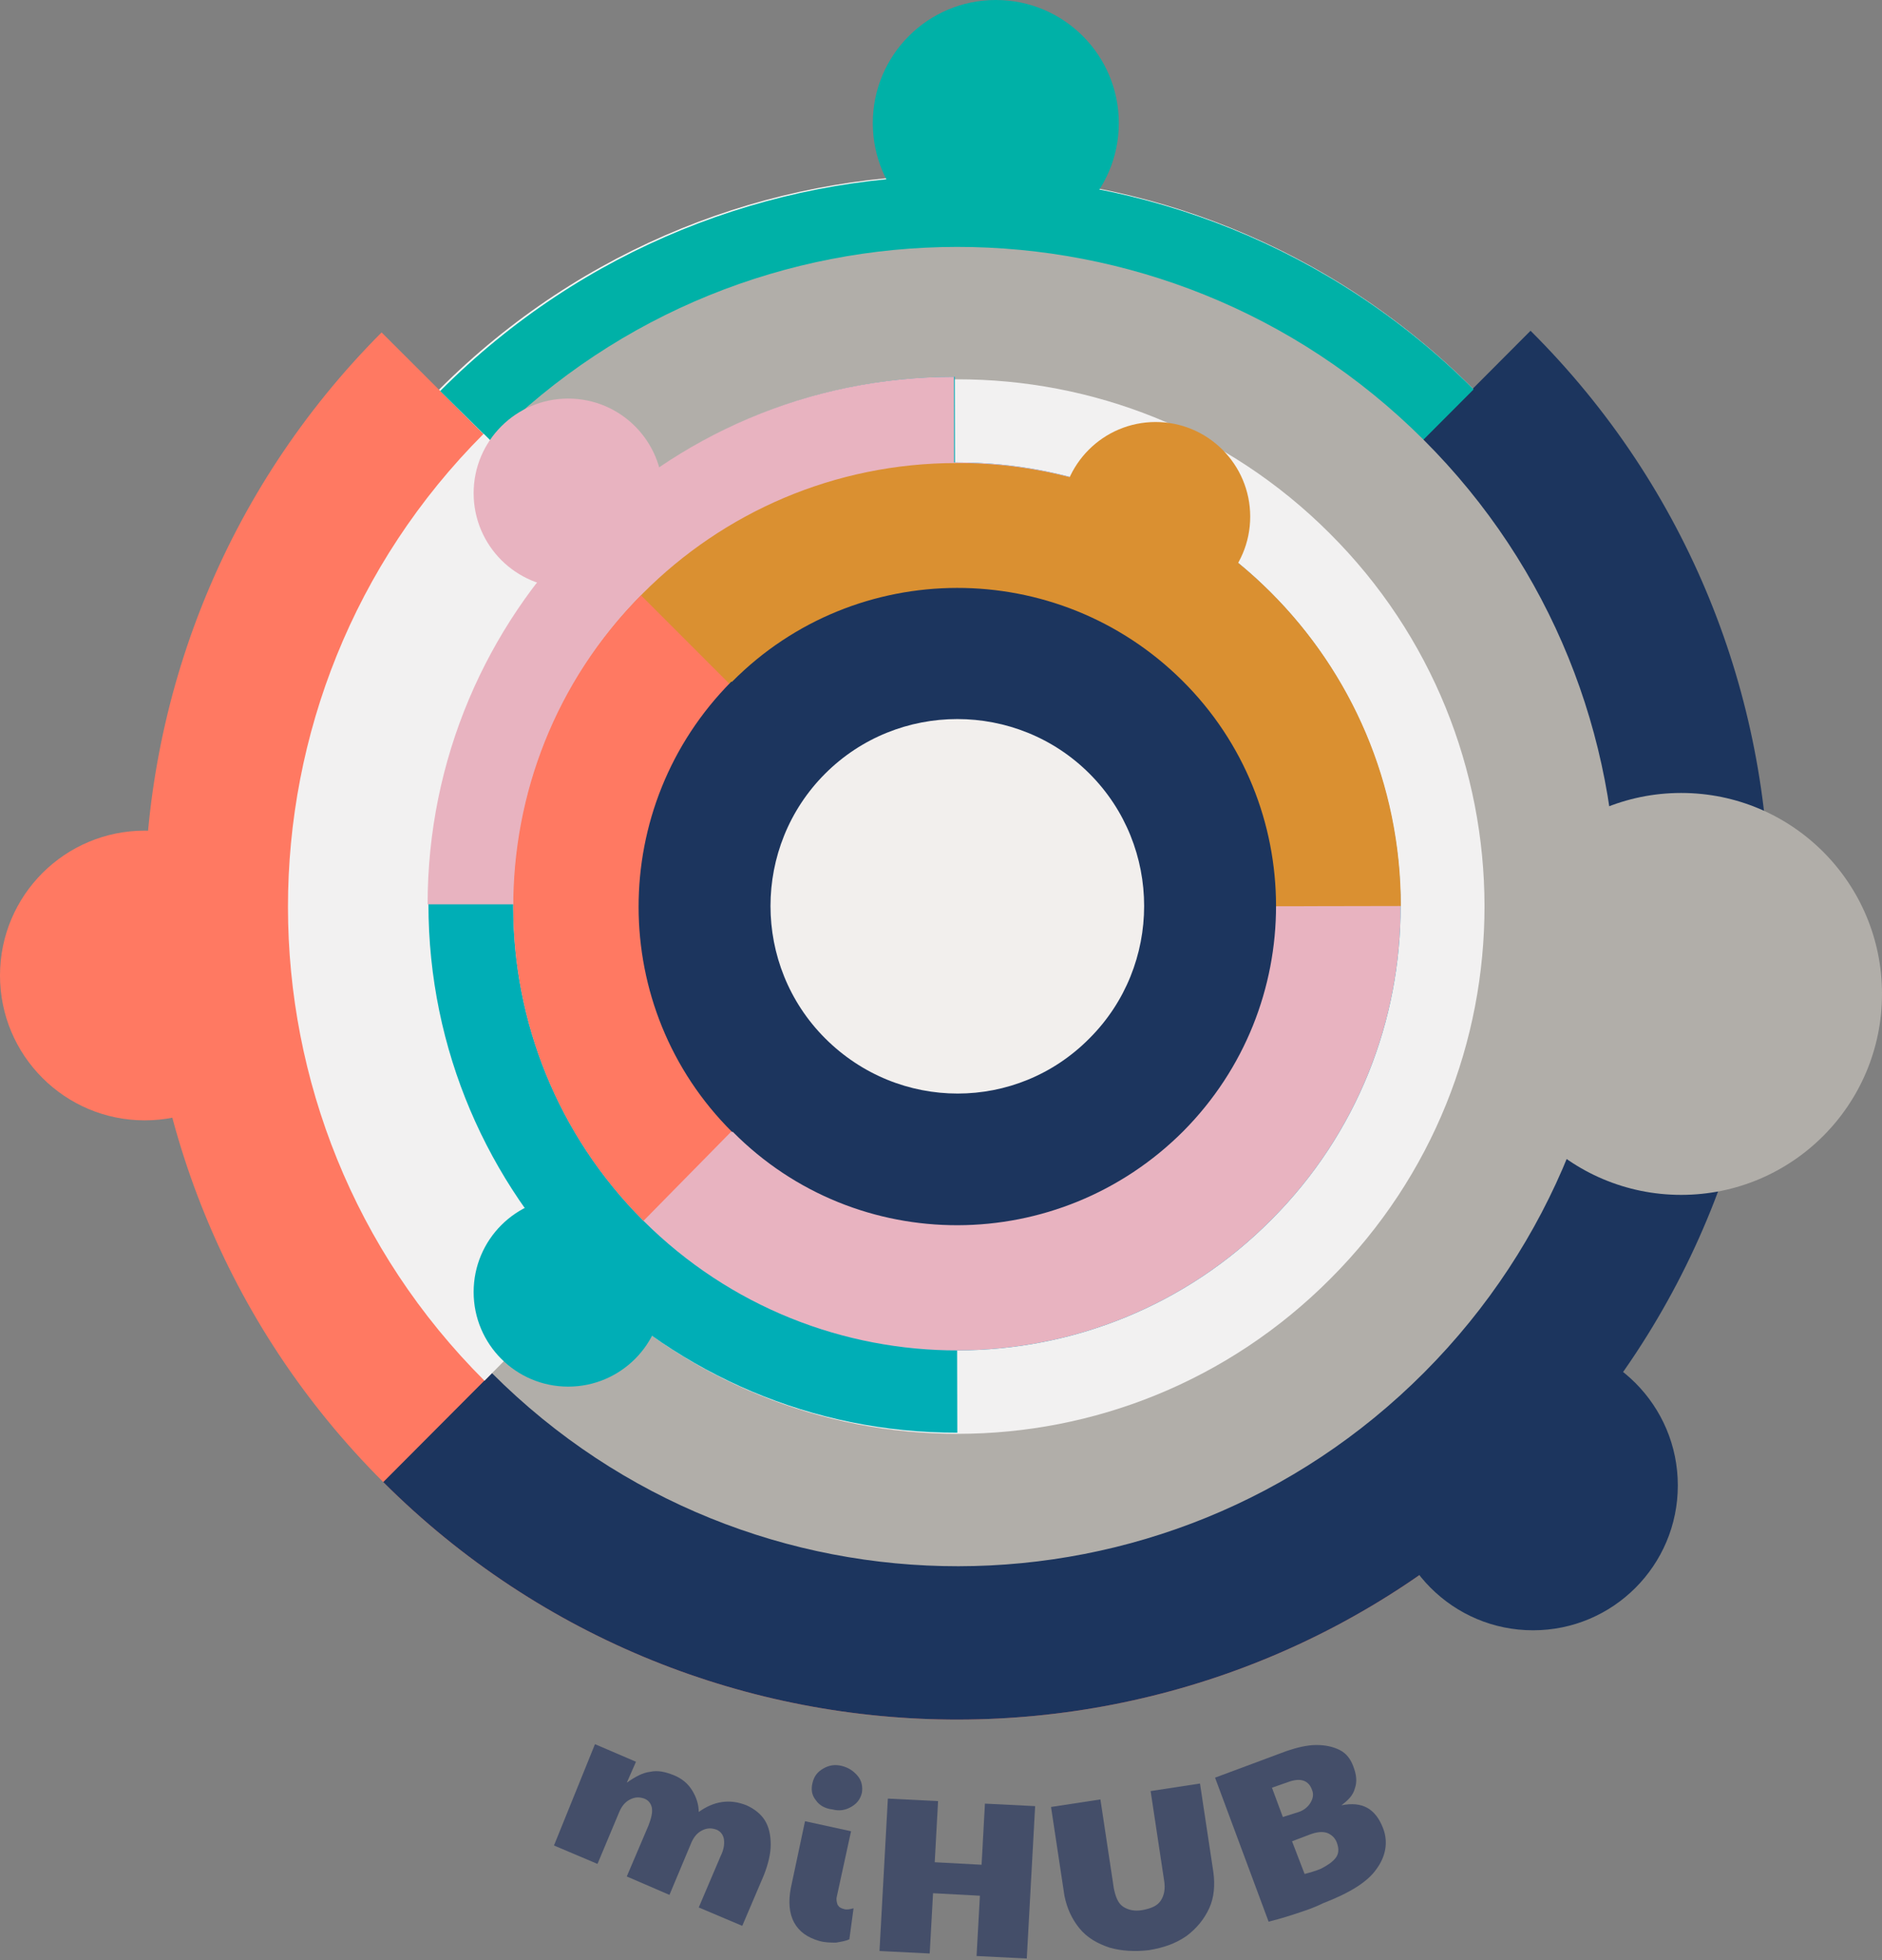
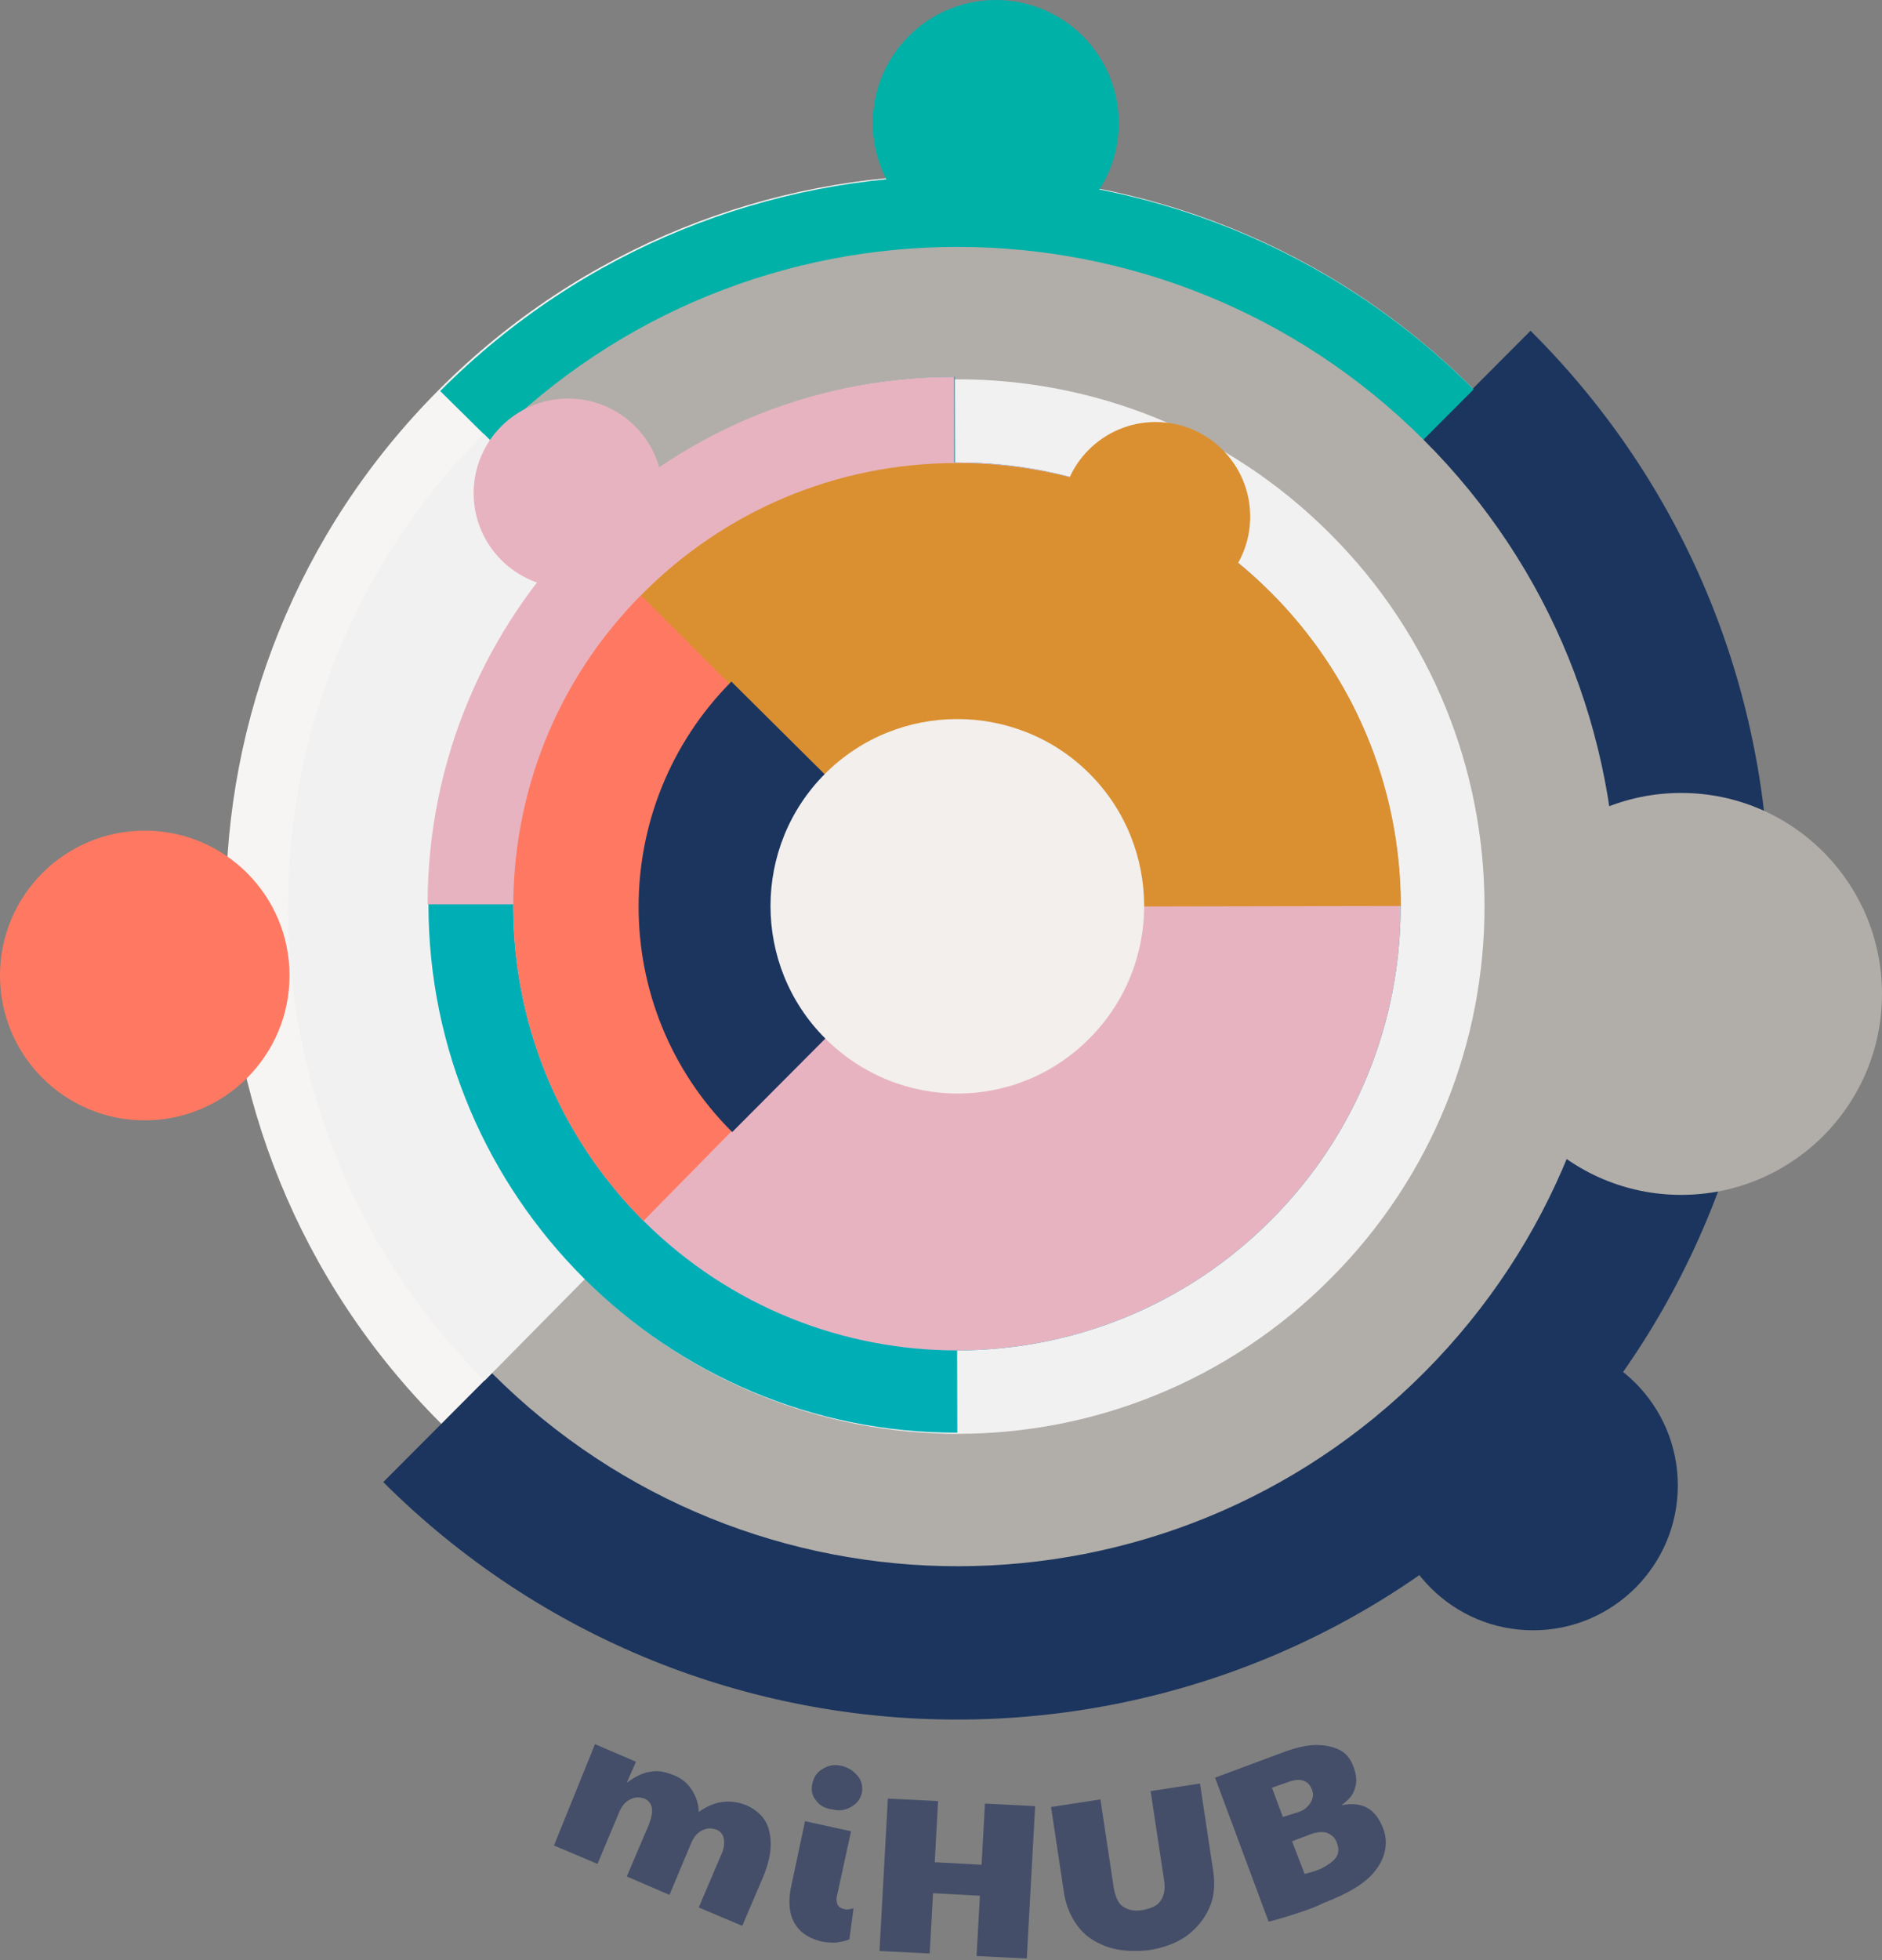
<svg xmlns="http://www.w3.org/2000/svg" version="1.1" id="Layer_1" x="0px" y="0px" viewBox="0 0 224.9 234.1" style="enable-background:new 0 0 224.9 234.1;" xml:space="preserve">
  <rect x="0" y="0" width="224.9" height="234.1" fill="#808080" stroke="none" />
  <style type="text/css">
	.st0{fill:#F7F5F3;}
	.st1{fill:#FF7962;}
	.st2{fill:#1C355E;}
	.st3{fill:#00B1A7;}
	.st4{fill:#B1AEA9;}
	.st5{fill:#F2F1F1;}
	.st6{fill:#00AEB6;}
	.st7{fill:#00B1D7;}
	.st8{fill:#E8B3C0;}
	.st9{fill:#DA9031;}
	.st10{fill:#F2EFED;}
	.st11{fill:#444E69;}
</style>
  <g>
    <path class="st0" d="M176.2,169.9c34.1-34.1,34-89.4-0.2-123.5c-34.1-34.1-89.4-34-123.5,0.1c-34.1,34.1-34,89.4,0.2,123.5   C86.9,204.1,142.2,204.1,176.2,169.9z" />
-     <path class="st1" d="M45.6,39.7C7.8,77.6,7.8,139.1,45.8,177c38,37.9,99.5,37.8,137.3-0.2L45.6,39.7z" />
    <path class="st2" d="M45.8,177c38,37.9,99.5,37.8,137.3-0.2c37.9-38,37.8-99.5-0.2-137.3L45.8,177z" />
    <path class="st3" d="M114.7,108l61.4-61.5c-34.1-34.1-89.4-34-123.5,0.2L114.7,108z" />
    <path class="st4" d="M170.2,163.9c30.7-30.8,30.7-80.7-0.1-111.4c-30.8-30.7-80.7-30.7-111.4,0.1C27.9,83.4,28,133.3,58.8,164   C89.6,194.8,139.5,194.7,170.2,163.9z" />
    <path class="st5" d="M114.1,108L57.8,51.8C26.6,83,26.6,133.7,57.9,164.9L114.1,108z" />
    <path class="st5" d="M159,152.7c24.6-24.6,24.5-64.5-0.1-89c-24.6-24.6-64.5-24.5-89,0.1c-24.6,24.6-24.5,64.5,0.1,89   C94.6,177.4,134.4,177.4,159,152.7z" />
    <path class="st6" d="M114.1,45c-34.8,0-62.9,28.3-62.9,63c0,34.8,28.4,63.2,63.2,63.1L114.1,45z" />
    <path class="st7" d="M151.9,145.7c20.7-20.7,20.6-54.3-0.1-75c-20.7-20.7-54.3-20.6-75,0.1c-20.7,20.7-20.6,54.3,0.1,75   C97.7,166.5,131.3,166.4,151.9,145.7z" />
    <path class="st8" d="M151.9,145.7c20.7-20.7,20.6-54.3-0.1-75c-20.7-20.7-54.3-20.6-75,0.1c-20.7,20.7-20.6,54.3,0.1,75   C97.7,166.5,131.3,166.4,151.9,145.7z" />
    <path class="st8" d="M114.1,108l-0.1-63c-34.8,0-62.9,28.3-62.9,63L114.1,108z" />
    <path class="st9" d="M167.4,108.2c0-29.3-23.8-53-53.1-52.9c-29.3,0-53,23.8-52.9,53.1L167.4,108.2z" />
    <path class="st1" d="M76.6,71.1c-20.5,20.6-20.3,54.2,0.3,74.7l36.9-37.5L76.6,71.1z" />
-     <path class="st2" d="M141.4,135.1c14.8-14.9,14.8-39-0.1-53.8c-14.9-14.8-39-14.8-53.8,0.1c-14.8,14.9-14.8,39,0.1,53.8   C102.4,150.1,126.5,150,141.4,135.1z" />
    <path class="st2" d="M87.4,81.4c-14.8,14.9-14.8,39,0.1,53.8l26.9-27L87.4,81.4z" />
    <path class="st10" d="M130.2,124c8.7-8.7,8.7-22.9,0-31.6c-8.7-8.7-22.9-8.7-31.6,0c-8.7,8.7-8.7,22.9,0,31.6   C107.4,132.8,121.5,132.8,130.2,124z" />
    <circle class="st2" cx="183.2" cy="177.4" r="17.3" />
    <circle class="st4" cx="200.9" cy="118.7" r="24" />
    <circle class="st1" cx="17.3" cy="116.5" r="17.3" />
    <circle class="st3" cx="119" cy="14.7" r="14.7" />
    <circle class="st8" cx="67.9" cy="58.9" r="11.3" />
    <circle class="st9" cx="138.1" cy="61.7" r="11.3" />
-     <circle class="st6" cx="67.9" cy="154.3" r="11.3" />
  </g>
  <g>
    <g>
      <path class="st11" d="M71.1,208.3l4.9,2.1l-1.1,2.5c1-0.7,1.9-1.2,2.8-1.3c0.9-0.2,1.8,0,2.8,0.4c1,0.4,1.7,1,2.2,1.8    c0.5,0.8,0.8,1.7,0.8,2.6c1.8-1.3,3.7-1.6,5.7-0.8c0.9,0.4,1.7,1,2.2,1.8c0.5,0.8,0.7,1.8,0.7,2.9c0,1.1-0.3,2.3-0.8,3.6l-2.6,6.1    l-5.2-2.2l2.6-6.1c0.4-0.8,0.5-1.5,0.4-2.1c-0.1-0.5-0.4-0.9-0.9-1.1c-0.6-0.2-1.1-0.2-1.7,0.1c-0.6,0.3-1,0.8-1.3,1.5l-2.6,6.2    l-5.1-2.2l2.6-6.1c0.3-0.8,0.5-1.5,0.4-2.1c-0.1-0.5-0.4-0.9-0.9-1.1c-0.6-0.2-1.1-0.2-1.7,0.1c-0.6,0.3-1,0.8-1.3,1.5l-2.6,6.2    l-5.2-2.2L71.1,208.3z" />
      <path class="st11" d="M94.9,229.6c-0.6-1.1-0.7-2.5-0.4-4.1l1.7-8l5.5,1.2l-1.7,7.8c-0.1,0.4,0,0.7,0.1,1c0.2,0.3,0.4,0.4,0.8,0.5    c0.3,0.1,0.7,0,1.1-0.1l-0.5,3.7c-0.4,0.2-1,0.3-1.6,0.4c-0.6,0-1.3,0-2-0.2C96.5,231.4,95.5,230.7,94.9,229.6z M97.5,215    c-0.5-0.6-0.6-1.3-0.4-2.1s0.6-1.3,1.3-1.7c0.7-0.4,1.4-0.5,2.2-0.3c0.8,0.2,1.4,0.6,1.9,1.2c0.5,0.6,0.6,1.3,0.5,2    c-0.2,0.8-0.6,1.3-1.3,1.7c-0.7,0.4-1.4,0.5-2.2,0.3C98.6,216,97.9,215.6,97.5,215z" />
      <path class="st11" d="M106.1,214.8l6,0.3l-0.4,7.3l5.6,0.3l0.4-7.3l6,0.3l-1,18.2l-6-0.3l0.4-7.2l-5.6-0.3l-0.4,7.2l-6-0.3    L106.1,214.8z" />
      <path class="st11" d="M132.6,232.6c-1.5-0.5-2.7-1.2-3.6-2.3s-1.5-2.4-1.8-3.9l-1.6-10.6l5.9-0.9l1.6,10.6c0.2,1,0.5,1.8,1.1,2.2    c0.6,0.4,1.4,0.6,2.4,0.4c1-0.2,1.7-0.5,2.1-1.1c0.4-0.6,0.6-1.4,0.4-2.5l-1.6-10.6l5.9-0.9l1.6,10.6c0.2,1.5,0.1,3-0.5,4.3    c-0.6,1.3-1.5,2.4-2.7,3.3c-1.3,0.9-2.7,1.4-4.5,1.7C135.6,233.1,134,233,132.6,232.6z" />
      <path class="st11" d="M155.3,228.4c-0.9,0.3-2.1,0.7-3.7,1.1l-6.4-17.2l8.6-3.2c1.2-0.4,2.4-0.7,3.5-0.7c1.1,0,2,0.2,2.8,0.6    c0.8,0.4,1.3,1.1,1.6,1.9c0.4,1,0.5,1.9,0.2,2.7c-0.2,0.8-0.8,1.4-1.6,2c2.5-0.5,4.1,0.4,5,2.8c0.6,1.6,0.3,3.3-0.8,4.8    c-1.1,1.6-3.3,2.9-6.4,4.1C157.1,227.8,156.2,228.1,155.3,228.4z M155.2,216.4c0.6-0.2,1.1-0.6,1.4-1.1c0.3-0.5,0.4-1,0.2-1.5    c-0.4-1.2-1.4-1.5-2.8-1l-2,0.7l1.3,3.5L155.2,216.4z M159.6,221.9c0.4-0.5,0.4-1.1,0.2-1.7c-0.2-0.7-0.7-1.1-1.2-1.3    c-0.6-0.2-1.3-0.1-2.1,0.2l-2.1,0.8l1.5,3.9c0.8-0.2,1.4-0.4,1.9-0.6C158.6,222.8,159.2,222.4,159.6,221.9z" />
    </g>
  </g>
</svg>